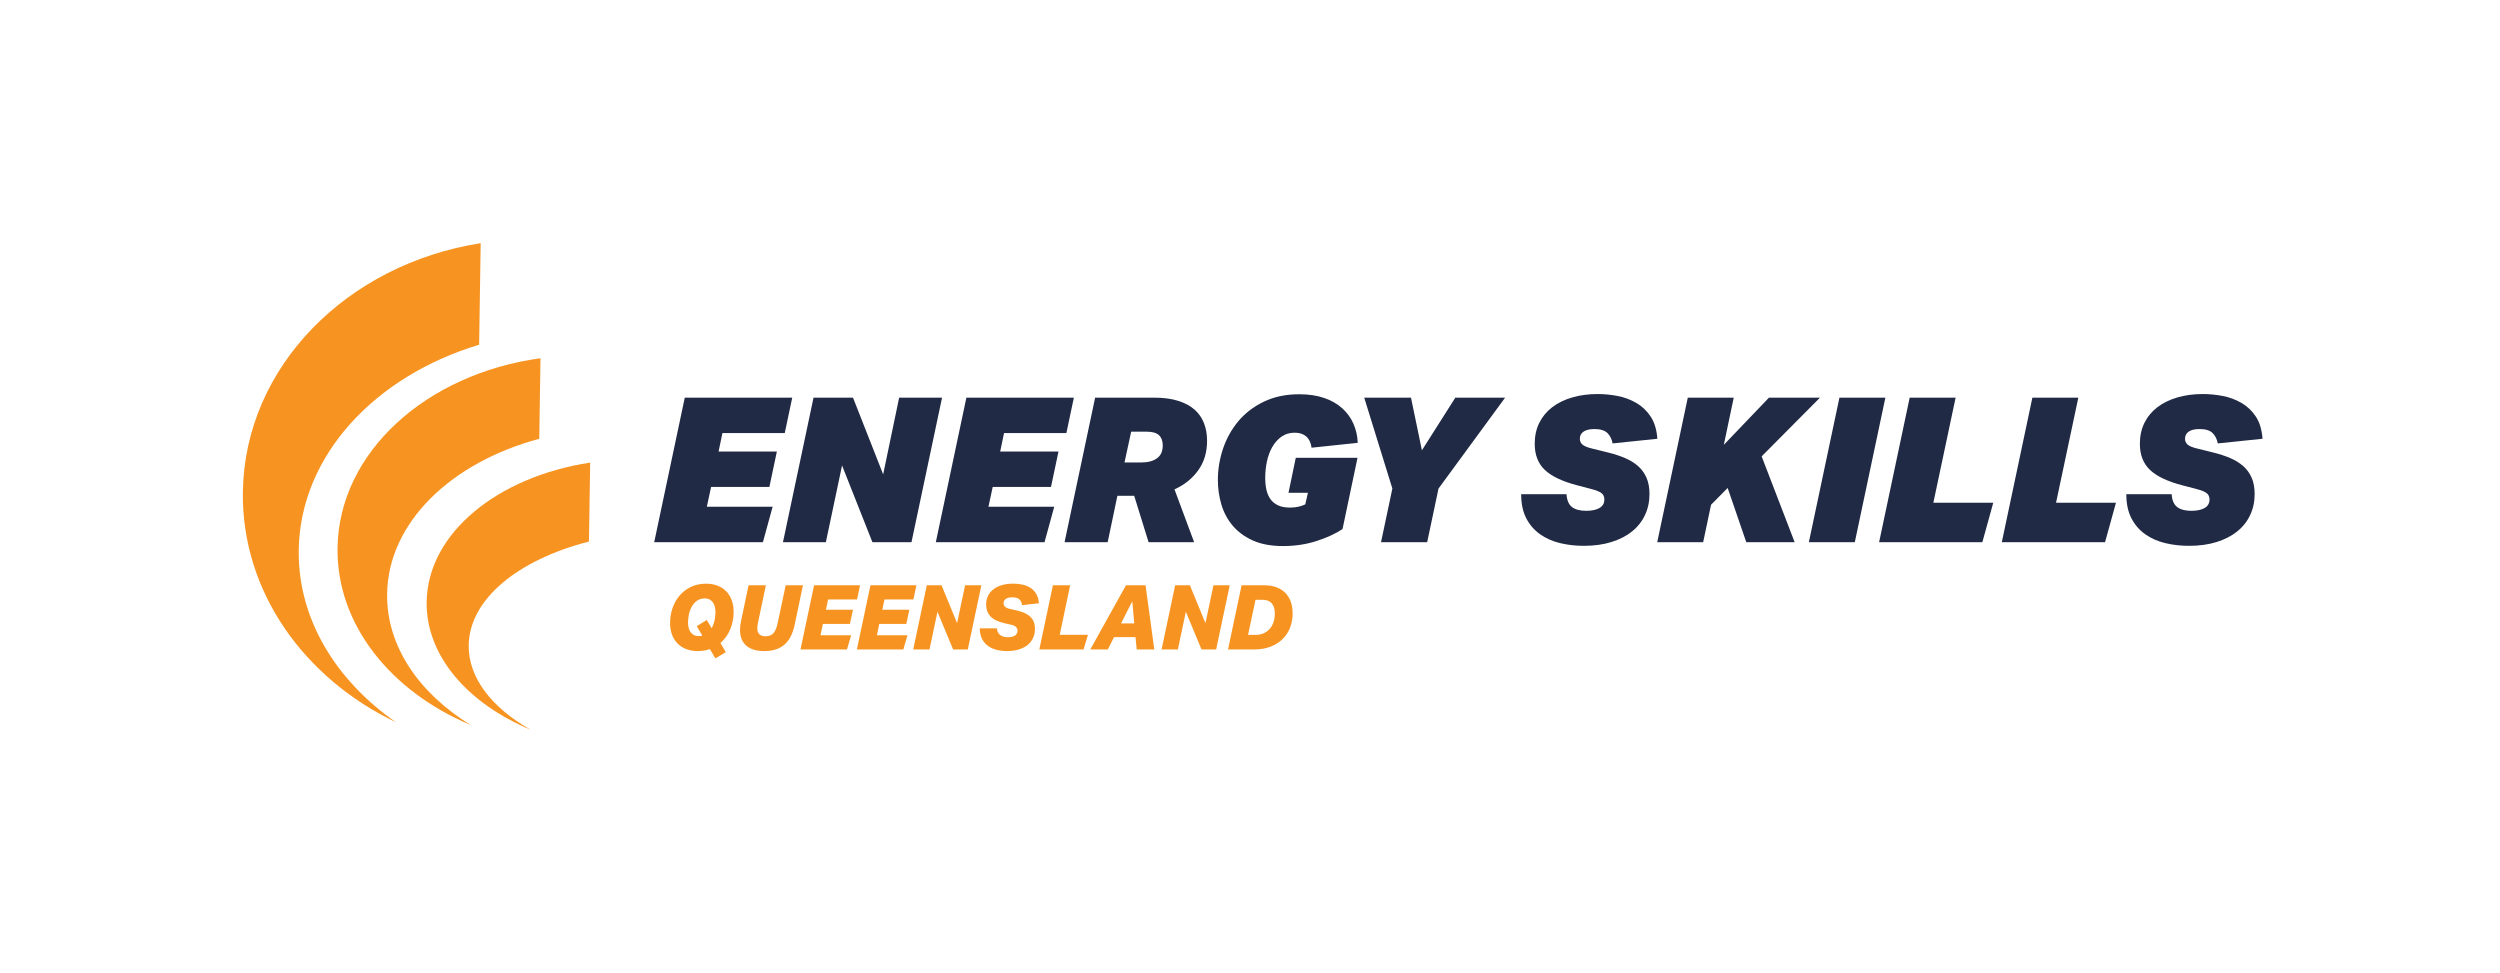
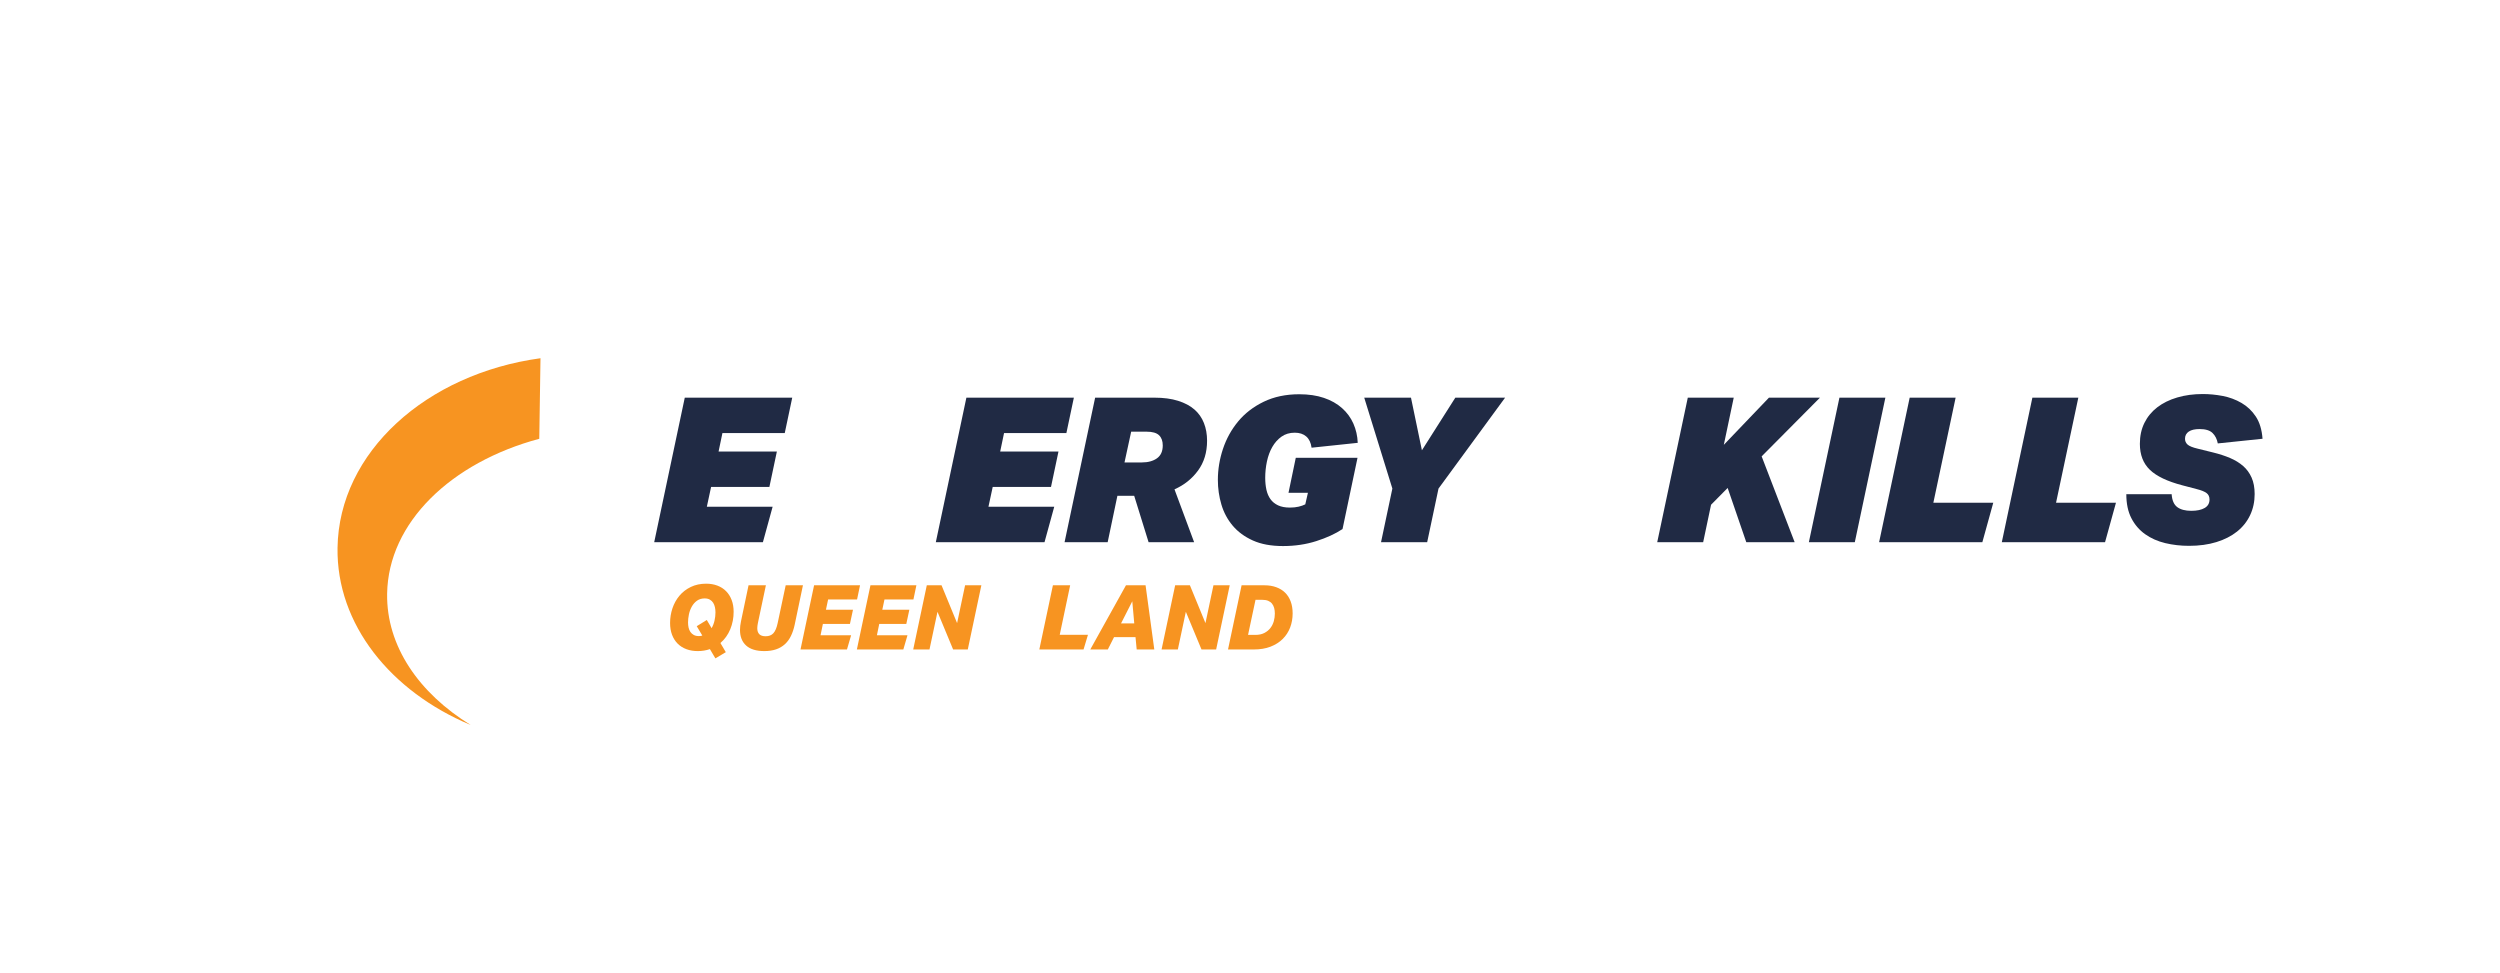
<svg xmlns="http://www.w3.org/2000/svg" version="1.1" x="0px" y="0px" viewBox="0 0 1850.11 719.97" style="enable-background:new 0 0 1850.11 719.97;" xml:space="preserve">
  <style type="text/css">
	.st0{fill:#111921;}
	.st1{fill:#FFFFFF;}
	.st2{fill:#202A44;}
	.st3{fill:#F79421;}
	.st4{clip-path:url(#SVGID_00000080189178356959608640000002716810558357497004_);}
	.st5{clip-path:url(#SVGID_00000153683342599548309160000008856923076512212918_);}
	.st6{fill:#16B9ED;}
	.st7{clip-path:url(#SVGID_00000046321616137822754950000007790234696816908683_);}
</style>
  <g id="bg">
</g>
  <g id="Layer_1">
    <g>
      <g>
-         <path class="st2" d="M1217.32,381.25c-2.24,4.74-5.47,8.79-9.66,12.13c-4.2,3.35-9.29,5.94-15.28,7.79     c-5.99,1.85-12.73,2.77-20.22,2.77c-6.19,0-12.08-0.67-17.67-2.02c-5.59-1.35-10.54-3.55-14.83-6.59     c-4.29-3.05-7.69-6.99-10.18-11.83c-2.5-4.84-3.74-10.76-3.74-17.75h33.55c0.3,4.5,1.67,7.66,4.11,9.51     c2.45,1.84,5.92,2.77,10.42,2.77c4.19,0,7.49-0.7,9.88-2.1c2.4-1.4,3.6-3.5,3.6-6.29c0-2.1-0.75-3.69-2.25-4.79     c-1.5-1.1-3.84-2.05-7.04-2.85l-10.79-2.84c-11.08-2.9-19.1-6.72-24.04-11.46c-4.95-4.74-7.42-11.16-7.42-19.25     c0-5.79,1.12-10.96,3.37-15.5c2.25-4.54,5.42-8.39,9.51-11.54c4.09-3.14,9.01-5.57,14.75-7.26c5.74-1.7,12.06-2.55,18.95-2.55     c4.79,0,9.69,0.47,14.68,1.42c4.99,0.95,9.64,2.67,13.93,5.17c4.29,2.5,7.84,5.86,10.64,10.11c2.79,4.24,4.44,9.71,4.94,16.4     l-33.11,3.45c-0.6-3.2-1.9-5.77-3.89-7.71c-2-1.95-5.2-2.92-9.59-2.92c-3.5,0-6.17,0.62-8.01,1.87     c-1.85,1.25-2.77,3.02-2.77,5.32c0,1.7,0.62,3.12,1.87,4.27c1.25,1.15,3.77,2.17,7.57,3.07l11.53,2.85     c4.5,1.1,8.61,2.45,12.36,4.04s6.96,3.57,9.66,5.91c2.69,2.35,4.79,5.22,6.29,8.61c1.5,3.4,2.25,7.44,2.25,12.13     C1220.69,371.29,1219.57,376.5,1217.32,381.25z" />
        <path class="st2" d="M1309.1,294.29h37.74l-43.14,43.44l24.42,63.51h-35.8l-13.78-40.14l-12.28,12.43l-5.84,27.71h-34     l22.62-106.95h34l-7.34,34.9L1309.1,294.29z" />
        <path class="st2" d="M1395.26,294.29l-22.62,106.95h-34l22.62-106.95H1395.26z" />
        <path class="st2" d="M1447.25,294.29l-16.48,77.74h44.34l-8.08,29.21h-76.4l22.62-106.95H1447.25z" />
        <path class="st2" d="M1538.05,294.29l-16.48,77.74h44.34l-8.08,29.21h-76.4l22.62-106.95H1538.05z" />
        <path class="st2" d="M1665.17,381.25c-2.24,4.74-5.47,8.79-9.66,12.13c-4.2,3.35-9.29,5.94-15.28,7.79     c-5.99,1.85-12.73,2.77-20.22,2.77c-6.19,0-12.08-0.67-17.68-2.02c-5.59-1.35-10.53-3.55-14.83-6.59     c-4.29-3.05-7.69-6.99-10.18-11.83c-2.5-4.84-3.75-10.76-3.75-17.75h33.55c0.3,4.5,1.67,7.66,4.12,9.51     c2.45,1.84,5.92,2.77,10.42,2.77c4.19,0,7.49-0.7,9.89-2.1c2.4-1.4,3.59-3.5,3.59-6.29c0-2.1-0.75-3.69-2.25-4.79     s-3.84-2.05-7.04-2.85l-10.79-2.84c-11.08-2.9-19.1-6.72-24.04-11.46c-4.95-4.74-7.42-11.16-7.42-19.25     c0-5.79,1.12-10.96,3.37-15.5c2.25-4.54,5.42-8.39,9.52-11.54c4.09-3.14,9.01-5.57,14.75-7.26c5.74-1.7,12.06-2.55,18.95-2.55     c4.79,0,9.69,0.47,14.68,1.42c4.99,0.95,9.64,2.67,13.93,5.17c4.29,2.5,7.84,5.86,10.63,10.11c2.8,4.24,4.45,9.71,4.95,16.4     l-33.11,3.45c-0.6-3.2-1.9-5.77-3.89-7.71c-2-1.95-5.2-2.92-9.59-2.92c-3.5,0-6.17,0.62-8.01,1.87     c-1.85,1.25-2.77,3.02-2.77,5.32c0,1.7,0.62,3.12,1.87,4.27c1.25,1.15,3.77,2.17,7.57,3.07l11.53,2.85     c4.5,1.1,8.61,2.45,12.36,4.04s6.96,3.57,9.66,5.91c2.69,2.35,4.79,5.22,6.29,8.61c1.5,3.4,2.25,7.44,2.25,12.13     C1668.55,371.29,1667.42,376.5,1665.17,381.25z" />
      </g>
      <g>
        <path class="st2" d="M586.29,294.29l-5.54,26.21h-46.13l-2.84,13.63h43.14l-5.54,26.21h-43.14l-3.15,14.68h48.68l-7.19,26.21     h-80.44l22.62-106.95H586.29z" />
-         <path class="st2" d="M611.18,401.24h-31.75l22.62-106.95h29.21l22.32,56.77l11.83-56.77h31.75l-22.62,106.95h-28.91l-22.47-56.77     L611.18,401.24z" />
        <path class="st2" d="M794.71,294.29l-5.54,26.21h-46.13l-2.85,13.63h43.14l-5.54,26.21h-43.14l-3.15,14.68h48.68l-7.19,26.21     h-80.44l22.62-106.95H794.71z" />
        <path class="st2" d="M854.35,294.29c6.69,0,12.51,0.77,17.45,2.32c4.94,1.55,8.99,3.69,12.13,6.44     c3.15,2.74,5.49,6.09,7.04,10.03c1.55,3.94,2.32,8.31,2.32,13.1c0,8.59-2.23,15.93-6.67,22.02     c-4.45,6.09-10.26,10.74-17.45,13.93l14.53,39.1h-33.7l-10.64-34.3h-12.44l-7.19,34.3h-31.9l22.62-106.95H854.35z M844.91,342.23     c4.69,0,8.47-1.03,11.31-3.07c2.85-2.05,4.27-5.22,4.27-9.51c0-3.3-0.92-5.82-2.77-7.57c-1.85-1.75-4.92-2.62-9.22-2.62h-11.38     l-4.94,22.77H844.91z" />
        <path class="st2" d="M966.64,322.98c-2.14-1.84-4.96-2.77-8.46-2.77c-3.79,0-7.07,0.98-9.81,2.92c-2.74,1.95-5.01,4.5-6.81,7.64     c-1.8,3.14-3.12,6.72-3.97,10.71c-0.85,3.99-1.27,8.04-1.27,12.13c0,3.2,0.3,6.14,0.89,8.84c0.6,2.69,1.6,5.01,3,6.96     c1.4,1.95,3.27,3.47,5.62,4.57s5.27,1.65,8.76,1.65c2.4,0,4.54-0.23,6.44-0.67c1.9-0.45,3.55-1.03,4.94-1.72l1.95-8.54h-14.38     l5.39-25.91h45.69l-11.09,52.73c-5.29,3.5-11.76,6.47-19.39,8.91c-7.64,2.45-15.85,3.67-24.64,3.67     c-8.79,0-16.23-1.37-22.32-4.12c-6.09-2.74-11.06-6.39-14.9-10.93c-3.84-4.54-6.64-9.76-8.39-15.65     c-1.75-5.89-2.62-11.98-2.62-18.28c0-7.69,1.25-15.3,3.75-22.84c2.5-7.54,6.24-14.33,11.23-20.37     c4.99-6.04,11.31-10.91,18.95-14.61c7.64-3.69,16.4-5.54,26.29-5.54c6.89,0,12.98,0.89,18.27,2.69     c5.29,1.79,9.76,4.32,13.41,7.57c3.64,3.24,6.44,7.06,8.39,11.46c1.94,4.39,3.02,9.13,3.22,14.23l-34.16,3.6     C970.12,327.6,968.79,324.83,966.64,322.98z" />
        <path class="st2" d="M1052.28,333.24l24.72-38.94h36.84l-49.28,67.26l-8.39,39.69h-34.15l8.39-39.69l-20.82-67.26h34.6     L1052.28,333.24z" />
      </g>
      <g>
        <path class="st3" d="M530.88,433.37c2.53,0.95,4.68,2.32,6.45,4.13c1.78,1.79,3.15,3.98,4.13,6.55c0.98,2.57,1.46,5.48,1.46,8.71     c0,4.57-0.83,8.87-2.49,12.91c-1.67,4.04-4.09,7.43-7.29,10.18l3.99,6.78l-7.71,4.59l-4.06-6.85c-2.84,0.98-5.83,1.46-8.98,1.46     c-3.06,0-5.86-0.46-8.38-1.4c-2.53-0.93-4.69-2.3-6.49-4.09c-1.79-1.79-3.18-3.98-4.16-6.55c-0.98-2.57-1.46-5.5-1.46-8.78     c0-3.77,0.59-7.39,1.76-10.87c1.18-3.48,2.89-6.58,5.16-9.28c2.26-2.71,5.07-4.87,8.42-6.49c3.35-1.62,7.11-2.42,11.28-2.42     C525.55,431.94,528.35,432.41,530.88,433.37z M526.62,464.87c0.97-1.68,1.7-3.55,2.16-5.59c0.47-2.04,0.7-4.06,0.7-6.05     c0-1.33-0.13-2.62-0.4-3.86c-0.27-1.24-0.7-2.34-1.3-3.29c-0.6-0.96-1.42-1.73-2.46-2.33c-1.04-0.6-2.32-0.9-3.83-0.9     c-2.21,0-4.11,0.57-5.69,1.7c-1.57,1.13-2.86,2.59-3.86,4.39c-0.99,1.79-1.71,3.73-2.13,5.82c-0.42,2.08-0.63,4.04-0.63,5.85     c0,1.33,0.13,2.61,0.4,3.83c0.27,1.21,0.72,2.29,1.36,3.23c0.64,0.93,1.47,1.67,2.49,2.23c1.02,0.56,2.29,0.83,3.79,0.83     c0.93,0,1.77-0.13,2.53-0.4l-4.13-6.92l7.45-4.59L526.62,464.87z" />
        <path class="st3" d="M552.19,477.74c-3.04-2.73-4.56-6.6-4.56-11.61c0-1.87,0.24-3.97,0.73-6.32l5.59-26.67h12.84l-5.92,27.94     c-0.13,0.71-0.24,1.38-0.33,2c-0.09,0.62-0.13,1.21-0.13,1.79c0,1.95,0.5,3.43,1.5,4.46c1,1.02,2.56,1.53,4.69,1.53     c2.44,0,4.35-0.74,5.72-2.23s2.44-4,3.19-7.55l5.93-27.94h12.77l-6.12,29.2c-0.66,3.1-1.58,5.86-2.76,8.28     c-1.17,2.42-2.67,4.46-4.49,6.12c-1.82,1.66-3.98,2.93-6.48,3.79c-2.51,0.87-5.42,1.3-8.75,1.3     C559.7,481.83,555.23,480.47,552.19,477.74z" />
        <path class="st3" d="M611.23,451.23h20.02l-2.26,10.51h-20.02l-1.73,8.38h22.62l-3.06,10.51h-34.39l10.05-47.5h34l-2.2,10.51     h-21.42L611.23,451.23z" />
        <path class="st3" d="M652.94,451.23h20.02l-2.26,10.51h-20.02l-1.73,8.38h22.62l-3.06,10.51h-34.39l10.05-47.5h34l-2.2,10.51     h-21.42L652.94,451.23z" />
        <path class="st3" d="M693.78,452.76l-5.92,27.88h-12.04l10.05-47.5h10.91l11.51,28l5.92-28h12.04l-10.05,47.5h-10.85     L693.78,452.76z" />
-         <path class="st3" d="M764.53,472.08c-0.91,2.02-2.24,3.75-3.99,5.19c-1.75,1.44-3.92,2.56-6.49,3.36c-2.57,0.8-5.5,1.2-8.78,1.2     c-2.66,0-5.19-0.29-7.58-0.87c-2.4-0.57-4.53-1.53-6.42-2.86c-1.88-1.33-3.38-3.07-4.49-5.22c-1.11-2.15-1.68-4.78-1.73-7.89     h12.71c0.13,2.04,0.87,3.65,2.23,4.82c1.35,1.18,3.34,1.77,5.96,1.77c2.35,0,4.11-0.45,5.28-1.33c1.18-0.89,1.77-2.07,1.77-3.53     c0-1.07-0.36-1.96-1.07-2.69c-0.71-0.73-1.93-1.3-3.66-1.7l-4.99-1.13c-4.71-1.06-8.13-2.75-10.28-5.05     c-2.15-2.31-3.23-5.21-3.23-8.71c0-2.4,0.47-4.55,1.4-6.46c0.93-1.91,2.28-3.53,4.03-4.89s3.87-2.39,6.36-3.1     c2.48-0.71,5.25-1.06,8.31-1.06c2.4,0,4.69,0.24,6.89,0.73c2.2,0.49,4.16,1.3,5.89,2.43c1.73,1.13,3.14,2.62,4.22,4.46     c1.09,1.84,1.75,4.14,1.97,6.89l-12.44,1.4c-0.31-2-1.02-3.46-2.13-4.39c-1.1-0.93-2.79-1.4-5.05-1.4c-2.18,0-3.8,0.39-4.89,1.17     c-1.08,0.77-1.63,1.83-1.63,3.16c0,1.02,0.35,1.88,1.03,2.6c0.69,0.71,1.92,1.26,3.69,1.66l5.25,1.2c2.13,0.49,4,1.09,5.62,1.83     c1.62,0.73,3,1.64,4.16,2.73c1.15,1.09,2.02,2.37,2.6,3.86s0.87,3.2,0.87,5.15C765.9,467.84,765.44,470.07,764.53,472.08z" />
        <path class="st3" d="M779.2,433.14h12.77l-7.72,36.65h20.89l-3.26,10.85h-32.73L779.2,433.14z" />
        <path class="st3" d="M824.43,471.52l-4.59,9.11h-12.98l26.41-47.5h14.5l6.46,47.5H841.2l-0.87-9.11H824.43z M839.4,461.34     l-1.46-16.36l-8.32,16.36H839.4z" />
        <path class="st3" d="M877.58,452.76l-5.92,27.88h-12.04l10.05-47.5h10.91l11.51,28l5.92-28h12.04L900,480.63h-10.84     L877.58,452.76z" />
        <path class="st3" d="M918.83,433.14h16.9c3.19,0,6.09,0.46,8.68,1.4c2.6,0.93,4.79,2.27,6.58,4.02c1.8,1.76,3.19,3.93,4.16,6.52     c0.98,2.6,1.46,5.56,1.46,8.88c0,3.73-0.62,7.21-1.86,10.45c-1.24,3.24-3.08,6.06-5.52,8.48c-2.44,2.41-5.45,4.31-9.01,5.69     c-3.57,1.38-7.71,2.06-12.41,2.06h-19.02L918.83,433.14z M929,469.85c2.62,0,4.84-0.47,6.69-1.43c1.84-0.95,3.34-2.18,4.49-3.69     s1.98-3.19,2.5-5.06c0.51-1.86,0.76-3.72,0.76-5.59c0-1.51-0.17-2.88-0.5-4.13c-0.33-1.24-0.87-2.31-1.6-3.23     c-0.73-0.91-1.68-1.61-2.83-2.09c-1.15-0.49-2.55-0.73-4.19-0.73h-5.19l-5.52,25.94H929z" />
      </g>
      <g>
-         <path class="st3" d="M221.08,406.96c1.06-69.74,56.26-128.58,133.51-151.85l1.14-75.14c-98.92,15.48-174.59,91.41-175.99,183.91     c-1.11,73.5,44.95,137.96,113.29,170.61C248.31,503.42,220.31,457.63,221.08,406.96z" />
        <path class="st3" d="M286.49,439.41c0.8-52.75,47.36-97.19,112.6-114.69l0.9-59.62c-84.52,11.58-149.13,69.52-150.2,140.26     c-0.86,56.66,39.27,106.34,98.51,131.15C309.98,512.94,285.9,478.03,286.49,439.41z" />
-         <path class="st3" d="M346.87,477.46c0.52-34.24,36.76-63.31,88.99-76.69l0.89-58.45C368,352.89,316.51,394.66,315.74,445.37     c-0.6,39.9,30.36,75.22,76.9,94.63C364.04,523.8,346.5,501.65,346.87,477.46z" />
      </g>
    </g>
  </g>
  <g id="Layer_3">
</g>
</svg>